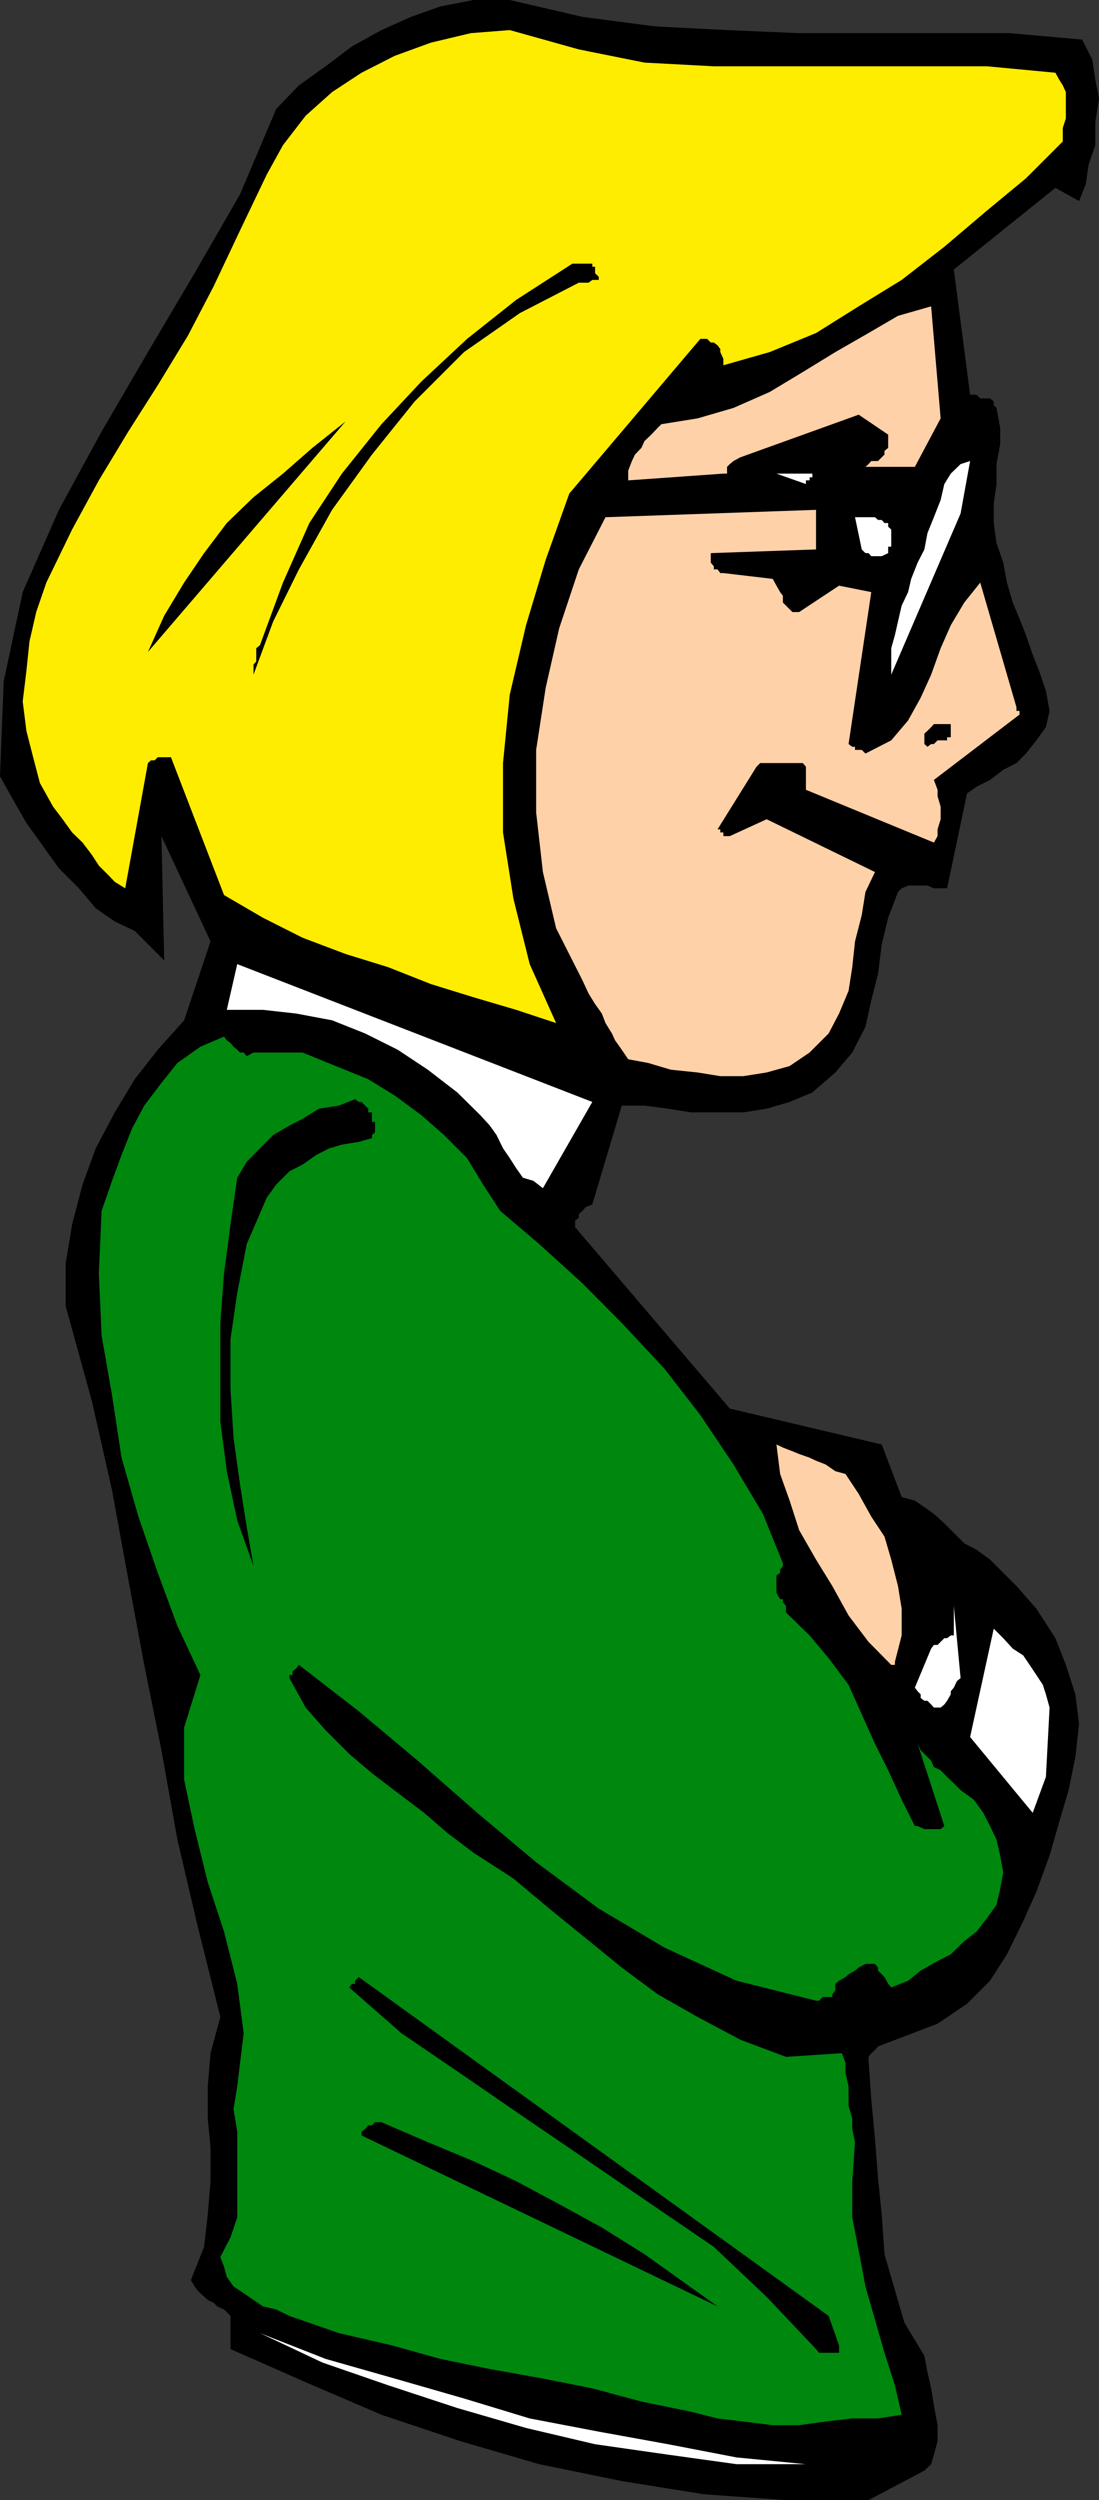
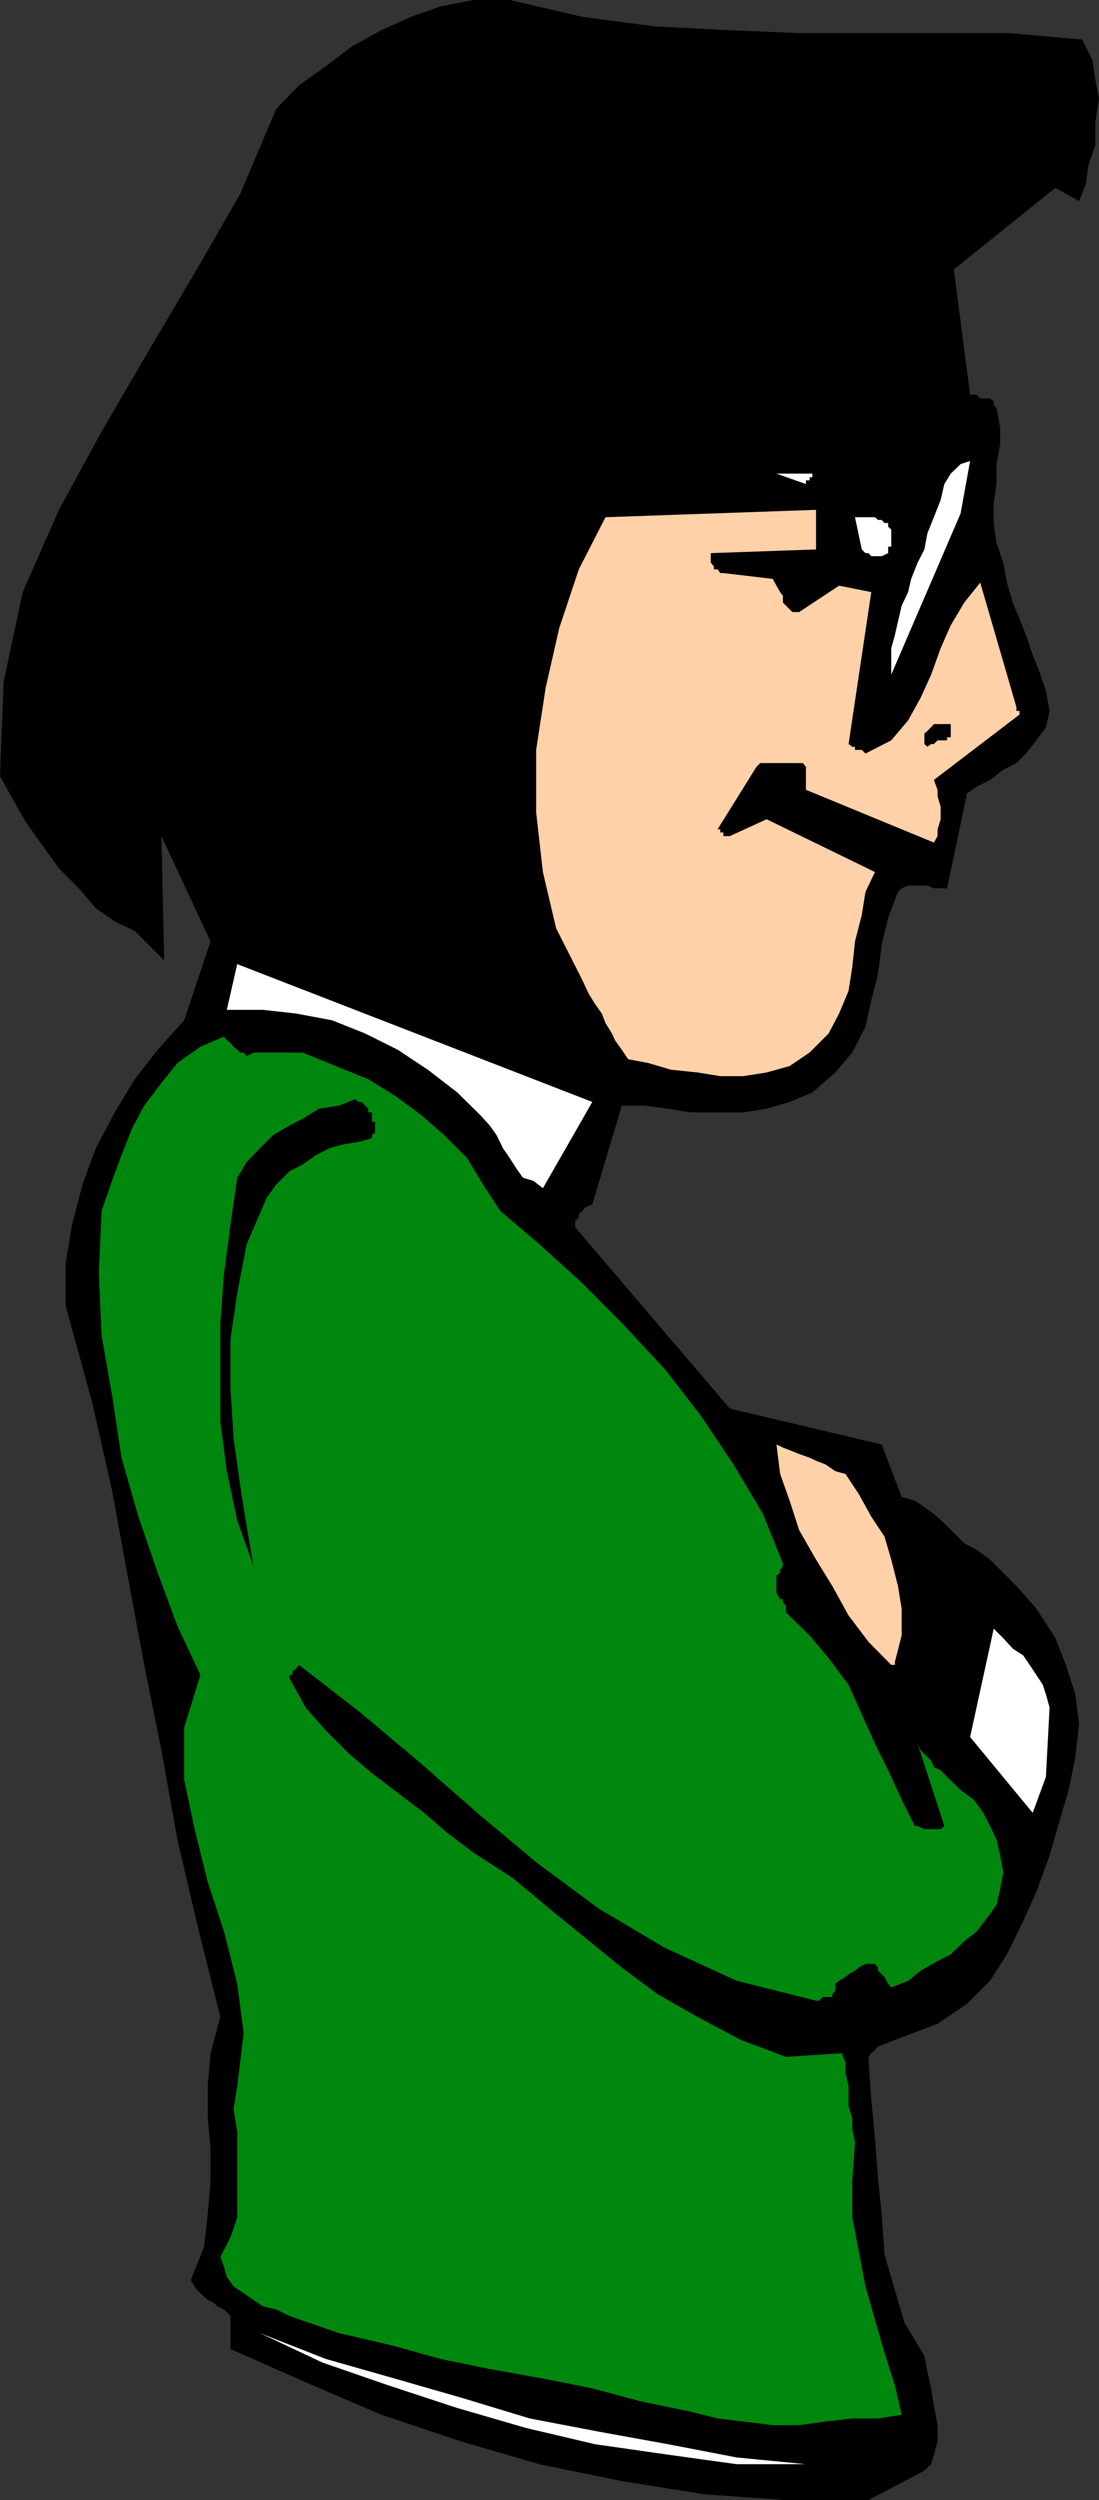
<svg xmlns="http://www.w3.org/2000/svg" width="358.102" height="814.5">
  <rect width="100%" height="100%" fill="#333333" stroke="none" />
  <path d="m348.203 583.2 2.2-10.802 1.199-10.8-1.2-9.598-3.101-9.602-3.399-8.699-6.199-9.601-6.5-7.399-8.601-8.601-4.399-3.2-4-2.097-6.5-6.5-3.402-3.102-3.098-2.199-3.101-2.102-4.301-1.199-6.5-17.101-49.5-11.7-50.399-59.097v-2.102l1.2-1V395.5l1.199-1 1-1.2 2.199-.902 9.602-32.199H210l7.703 1 7.399 1.2h17.101l7.598-1.2 7.5-2.199 7.402-3.102 7.5-6.5 5.5-6.5L282 334.5l1.902-8.602 2.2-8.597 1.199-9.602 2.101-8.699 3.2-8.402 1.199-1.2 2.101-.898h6.301l2.098.898h4.3l6.5-30.898 3.102-2.2 4.399-2.202 4.3-3.297 4.301-2.203 3.098-3.098 3.402-4.3 3.098-4.302 1.199-5.3-1.2-6.5-2.198-6.5-2.102-5.297-2.2-6.403-2.097-5.3L330 196.3l-1.898-6.5-1.2-6.5-2.199-6.403-.902-6.5v-6.3l.902-6.399v-6.5l1.2-6.5v-5.3l-1.2-6.5-.902-.899v-1.2l-1.2-1h-3.199l-1.199-1.202h-2.101L310.8 87.8l33.101-26.602 7.7 4.301L353.8 60l.902-6.3 2.2-6.4v-7.5l1.199-7.702-1.2-6.2-1-6.5-3.3-6.5L329 10.801h-68.598l-23.5-1-23.5-1.203L189.801 5.5 166.1 0h-11.8l-10.8 2.098-9.598 3.402-9.601 4.3-9.598 5.298-8.601 6.5-8.7 6.203L90 35.5 78.203 63.3 63.403 89l-15.2 25.7-15.101 25.898-13.899 25.5-11.8 26.8L1.202 222 0 252.898l4.3 7.7 4.302 7.5 5.3 7.402 5.301 7.398 6.5 6.5 5.5 6.5 6.2 4.301 6.5 3.102 9.597 9.597-.898-40.5 16 34.301L60 332.4l-8.598 9.6-7.5 9.598-6.5 10.8-6.199 11.7-4.3 11.8-3.403 13-2.098 12.7V425.5L30 456.7l6.5 28.8 5.3 29 5.2 27.898 5.602 27.801 5.199 29.102 6.5 27.797 7.5 30-3.2 11.8-.898 10.801v10.5l.899 9.602v10.797l-.899 10.8L66.5 732l-4.297 10.8 1.2 2.098.898 1.2 1 1 2.402 2.203 1.899.898 1.199 1.2 2.199 1 2.102 2.101v10.8l24.5 10.798 24.699 10.601L150 795.301l25.703 7.5 26.899 5.5 26.8 4.297 26.7 1.902H283l18.203-9.602 2.2-2.097.898-3.102 1.199-4.398v-5.203l-1.2-6.5-.898-5.5-1.199-5.297-1-5.301-6.5-10.8-3.101-10.602-3.399-11.7-.902-13-1.2-11.699-1-13L283.903 684 283 671v-.902l.902-1.2 1.2-1 1-1.199 19.398-7.398 9.602-6.5 7.5-7.5 5.5-8.602 5.3-10.8 4.301-9.598L342 604.5l3.102-10.8 3.101-10.5" />
  <path fill="#fff" d="m340.8 578.898 1.2-22.597-1.2-4.301-1-3.102-2.097-3.199-2.203-3.3-2.098-3.098-3.402-2.203-3.098-3.399-3.101-3.101-7.7 35.3 20.399 24.7 4.3-11.7" />
  <path fill="#00870e" d="m324.703 620.598 1.2-5.297 1-5.203-1-5.598-1.2-5.2-2.101-4.402-2.2-4.3-3.101-4.297-4.301-3.102-2.2-2.199-2.198-2.102-2.102-2.199-2.2-1-.898-2.101-1.199-1.2L300 570.2l-1-2.101 8.703 26.8-1.203 1h-5.297l-2.203-1h-.898l-4.301-8.597-4.399-9.602-4.3-8.601-4.301-9.598-4.301-9.602-6.5-8.699-6.2-7.398-7.698-7.5V523.2l-1-1.199v-1h-.899L253 518.898v-5.597l1.203-.903v-1l.899-1.199v-.898l-6.5-16.102L239 477.098 228.203 461 216.5 445.898 202.602 431 189.8 418.098 175.703 405.3 163 394.5l-5.598-8.602-5.199-8.597-7.5-7.5-7.402-6.5-8.7-6.403-8.601-5.3-10.598-4.297-10.8-4.403h-16l-2.2 1.2-1-1.2h-1.199l-.902-.898-1.2-1-1-1.2-1.199-.902L73 337.7l-7.7 3.3-7.5 5.3-5.198 6.5L47 360.2l-4 7.5-3.398 8.6-3.102 8.4-3.398 9.8-.899 20.398.899 20.2L36.5 454.5l3.102 20.398 5.5 19.2 6.3 18.3 6.399 17.301 7.5 16L60 562.801v17l3.402 16.097 4.301 17.301L73 629.301l4.3 17 2.102 16.097-2.101 17.301-1.2 7.399 1.2 7.402v27.898l-2.2 6.5-3.3 6.403L73 738.5l.902 3.3 2.2 3.098 3.3 2.2 3.2 2.203 3.101 2.097 4.297 1 4.3 2.102 16.102 5.598 17.301 4L143.5 768.5l16.102 3.3 17.3 3.098 16.098 3.2 16 4.3 16.102 3.301 8.699 2.2 8.402 1 9.598 1.199h8.601l8.598-1.2 8.703-1h8.399l7.699-1.199-2.2-9.601-3.398-10.598L282 744.898l-2.2-11.699-2.097-10.8v-11.801l.899-12.7-.899-4.3v-3.399l-1.203-4.101v-6.399l-1-4.398V672l-1.2-3.102-18.198 1.2-14.899-5.598-13.902-7.402-13-7.399L202.6 641l-11.8-9.602-11.8-9.597L167.3 612l-13-8.402-8.597-6.5-7.5-6.5-8.601-6.5-8.399-6.399-7.402-6.3-7.7-7.7-6.5-7.398-5.3-9.602v-1h1V544.5l1.199-.902.902-1.2 19.5 15.102 19.2 16.098 19.398 17 19.203 16.101 20.399 15.102L216.5 634.5l23.5 10.8 25.902 6.5h1l1.2-1.202h3.101v-.899l1-1.199v-2.2l1.2-1 2.097-1.202 1-.899 2.102-1.199 1.199-1 2.199-1.2h3.102l1 1.2v1l1.199 1.2.902.898 1.2 2.203 1 1.199 5.5-2.2L300 642l5.5-3.102 4.3-2.199 4.403-4.3 4-3.098 3.399-4.403 3.101-4.3" />
-   <path fill="#fff" d="m313 546.7-2.2-23.5v9.6h-1l-1.198.9h-.899l-1.203 1.198-1 1h-1.2l-.898 1.2-5.3 12.703L299 551l1 1v1.2l1.203.898h1l1.2 1.203.898 1h2.199l1.203-1 .899-1.203L309.8 552v-1l1-1.2 1-2.1 1.199-1" />
-   <path d="M273.402 764.098 270 754.5 116.902 644.098l-1.199 1.203v1h-1l-.902 1.199 17 14.898 20.402 13.903 20.2 13.898 20.398 13.899 20.402 14L232.602 732l17.199 16.3 16.101 17 1 1.2h6.5v-2.402" />
  <path fill="#fff" d="M262.602 802.8 240 800.599l-22.297-4.297-22.601-4.102-22.5-4.3-21.399-6.5-22.601-6.5-22.5-6.399-21.399-8.402 20.399 9.601 21.398 7.399L149 784.5l22.402 6.5 22.5 5.3 23.801 3.4L240 802.8h22.602" />
  <path fill="#ffd1a8" d="m291.602 541.398 2.199-8.597v-8.703l-1.2-7.399-2.199-8.601-2.199-7.5-4.3-6.5-4.102-7.399-4.301-6.5-3.297-.898-3.203-2.203-3.098-1.2-2.101-1-3.399-1.199-2.199-.898-3.101-1.203-2.102-1 1.203 9.601 3.098 8.7 3.101 9.601 5.5 9.598 5.301 8.601 5.297 9.602 6.5 8.597 7.402 7.5h1.2v-1m39.601-311-11.8-40.597-5.2 6.5-4.402 7.398-3.301 7.5-3.098 8.602-3.402 7.5-4.098 7.398-5.5 6.5L282 245.5l-1.2-1.2h-2.198v-1h-.899l-1.203-.902 7.402-49.5-10.5-2.097-13 8.597h-2.199l-.902-.898-2.2-2.2v-2.202l-.898-1.2-1.203-2.097-1.2-2.203-16.097-1.899h-1l-.902-1.199h-1.2v-1l-1-1.2v-3.1l34.301-1.2v-12.902l-68.601 2.402-8.7 17-6.398 19.2-4.402 19.398-3.098 20.203v20.398l2.2 19.399 4.3 18.3 8.598 17 2 4.301 2.101 3.399 2.2 3.101 1.199 3.102 2.101 3.398 1 2.2 2.2 3.101 2.101 3.098 6.5 1.203 7.399 2.199 8.699.898 7.402 1.2h7.5l7.598-1.2 7.5-2.097 6.5-4.403L270 336.7l3.402-6.5 3.098-7.398 1.203-7.703.899-8.399 2.199-8.601 1.199-7.5 3.102-6.5-35.301-17.2-12 5.5h-2.098V271.2h-1v-1h-.902l12.699-20.398 1.203-1.203h13.899l1 1.203v7.5L304.3 274.5l1.199-2.102V270.2l1-3.3v-4.1l-1-3.403V257.3l-1.2-3.203 27.903-21.297v-1.203h-1v-1.2" />
-   <path fill="#ffed00" d="M346.3 44.098v-2.399l1-3.101V30l-1-2.2-1.198-1.902-1.2-2.199-22.3-2.101h-89L210 20.398l-21.398-4.3-22.5-6.297-12.7 1-13 3.097-11.8 4.301-10.801 5.5L108.203 30l-8.601 7.7-7.399 9.6-5.3 9.598-8.7 18.2L69.602 93.3l-8.399 16.097-9.8 16.102-9.602 15.098-9.598 15.902-8.703 16-8.398 17.3-3.301 9.598L9.6 209l-1 9.598-1.199 9.902 1.2 9.598 2.199 8.601 2.2 8.399 4.3 7.703 3.102 4.097L23.5 271.2l3.402 3.301L30 278.598 32.203 282l3.098 3.098 2.101 2.203 3.399 2.097 7.402-40.8 1-.899h1.2l1-1h4.3L73 291.598 85.703 299l12.899 6.5 14 5.3 13.898 4.298 13.902 5.5 13.899 4.3L168.203 329l13 4.3-8.601-19.202L167.3 292.8l-3.399-21.602v-22.601l2.2-22.297 5.3-22.602 6.399-21.3 7.7-21.598 42.703-50.403h2.2l1.199 1.2h1l1.199.902.902 1.2v1l1 2.198V119l15.098-4.3 15.101-6.2 13.899-8.7 14-8.6 13.902-10.802 13.899-11.8 12.699-10.5 12-12v-2" />
  <path d="M309.8 239v-3.102h-5.5l-.898 1-1.199 1.2-1 .902v3.398l1 .903 1.2-.903h.898l1.199-1.199h3.102v-1h1.199V239" />
  <path fill="#fff" d="m313 167.3 3.102-17.1-3.102 1-3.2 3.1-2.097 3.4-1.203 5.198-2.2 5.602-2.097 5.2-1 5.3-2.203 4.3-2.098 5.298-1 4.3-2.101 4.403-1.2 5.199-1 4.398-1.199 4.301v8.602L313 167.3" />
-   <path d="m233.8 751.398-12-8.597-11.8-8.403-13.898-8.699-13.899-7.601-14-7.5-13.902-6.5-14.899-6.2-15.101-6.5h-2.098l-1 1H120l-1 1.2-1.2.902v1.2l116 55.698" />
-   <path fill="#ffd1a8" d="m306.5 136.3-3.098-36.5-10.8 3.098L283 108.5l-10.797 6.2-10.601 6.5-10.801 6.5L239 132.897l-11.7 3.403-11.8 1.898-1.2 1.2-2.097 2.199-2.203 2.101-1 2.2-2.098 2.199-1 2.101-1.199 3.102v3.199l31-2.2h1.2v-2.202l.898-.899 1.199-1 2.203-1.199 38.598-13.902 9.601 6.5v4.3l-1.199 1v1.2l-2.101 2.101h-2.2l-.902 1-1 .899h-4.297 20.399L306.5 136.3" />
  <path fill="#fff" d="M290.402 176.898V172.5l-1-.902v-1.2h-1.199l-.902-1h-1.2l-1-.898h-6.5l2.2 10.5 1.199 1.2h1l.902 1h3.399l2.101-1v-2.102h1v-1.2M264.703 154.3H253l9.602 3.4v-1.2h1.199v-1h.902v-1.2M193 359 77.3 314.098 73.903 329h11.801l10.797 1.2 11.703 2.198L119 336.7l10.602 5.3 9.8 6.5 9.598 7.398 7.5 7.403 3.102 3.398 2.199 3.102 2.101 4.297 2.2 3.203 2.101 3.297 2.2 3.101 3.398 1 3.101 2.399L193 359" />
  <path d="m195.102 90.2-1.2-1.2v-2.102H193v-1h-6.5L168.203 97.7l-16 12.7-14.902 13.902-13 13.898-12.899 16.102-10.601 16.097-8.598 19.403-7.5 20.398-1.203 1v4.301l-.898 1v3.3L89 202.5l8.402-17 10.801-19.402 13-18 13.899-17.297 16.101-16.102 18.2-12.699 19.199-9.902h3.199l1.199-.899h2.102v-1M122.203 367.7v-2.2h-1v-3.102H120V361.2l-2.2-2.2h-.898l-1.199-.902-5.3 2.101-6.5 1-5.301 3.301-4.301 2.2L89 369.8l-4.297 4.298-4.3 4.402-3.102 5.2-2.2 15.198-2.101 16L71.8 431v32.2l2.102 16.1 3.399 16 5.3 14.9-2.199-12.7-2.199-13.902-2.101-15.098-1-16.102v-16.097l2.199-15.102 3.101-15.898 6.5-15.102L90 385.9l4.3-4.301 4.302-2.2 4.398-3.097 4.3-2.203 4.102-1.2 5.5-.898 4.301-1.2v-1l1-.902V367.7m-9.601-230.4-10.801 8.598-9.598 8.403L82.602 162l-8.7 8.398L66.5 180.2l-6.5 9.602-6.5 10.797-5.297 11.8 64.399-75.097" />
</svg>